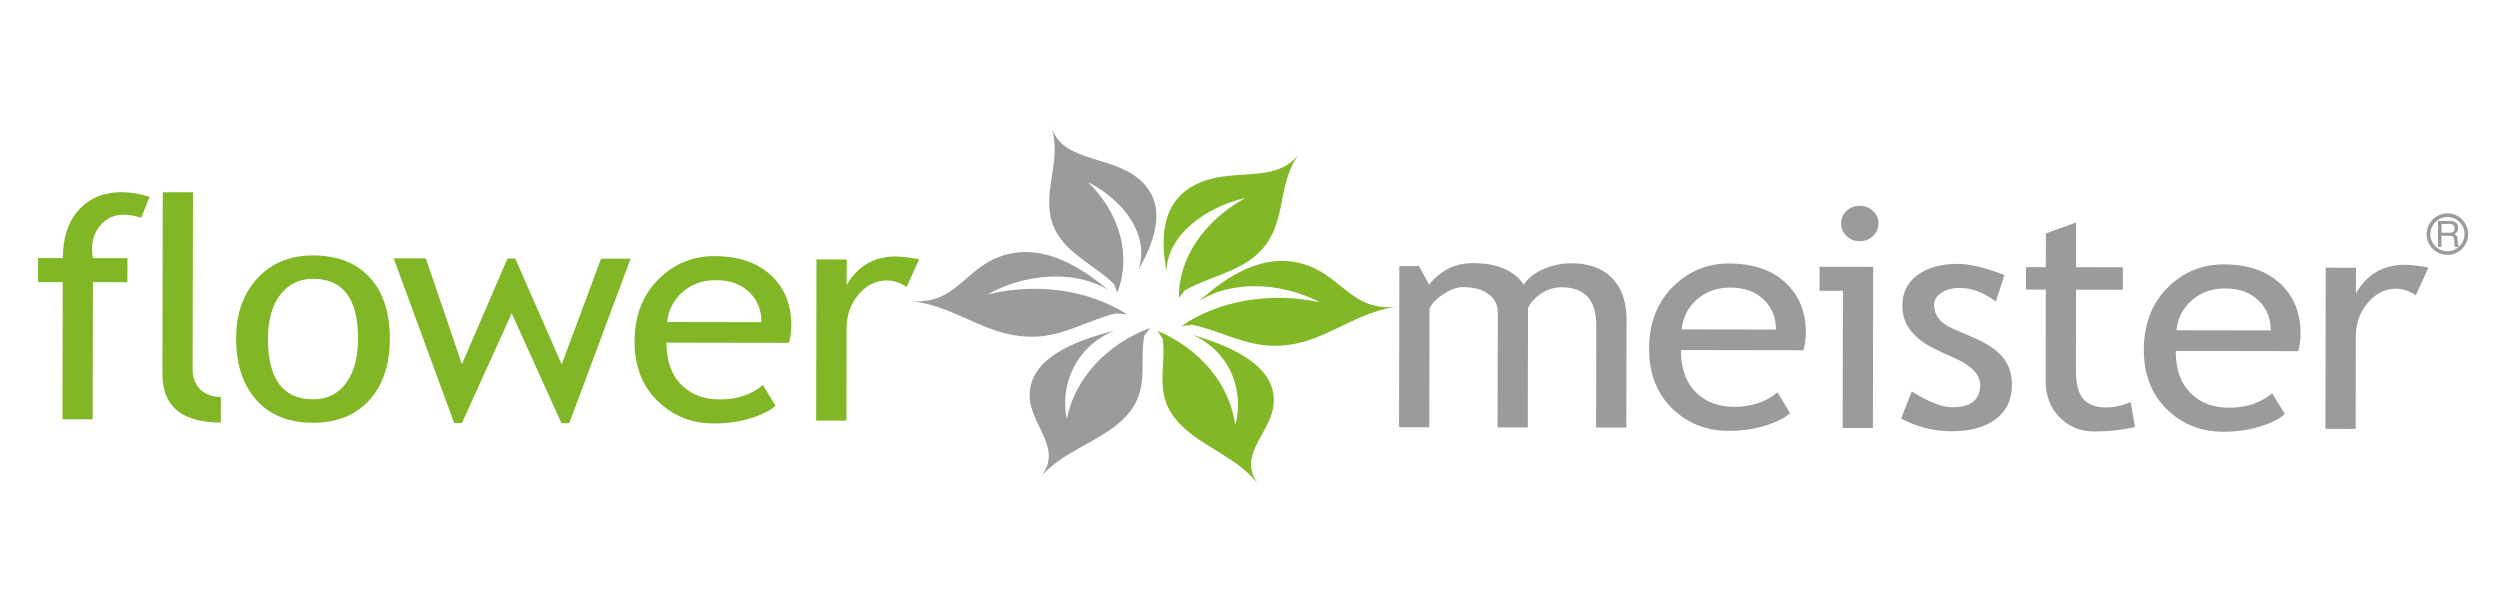
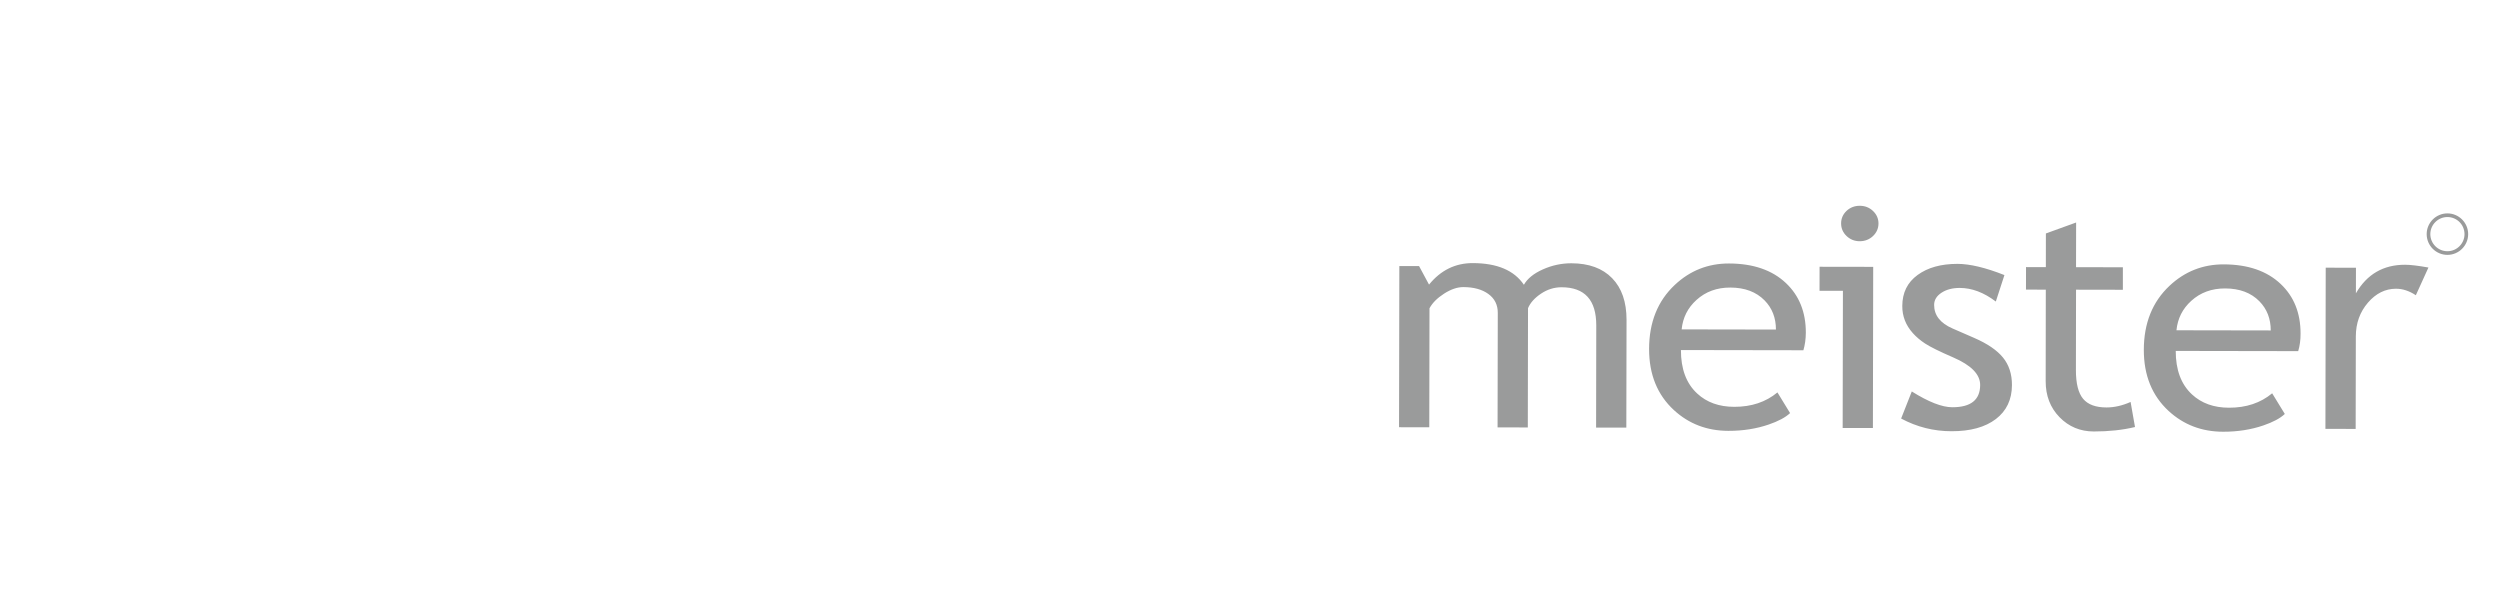
<svg xmlns="http://www.w3.org/2000/svg" version="1.1" id="レイヤー_1" x="0px" y="0px" viewBox="0 0 595.28 141.73" style="enable-background:new 0 0 595.28 141.73;" xml:space="preserve">
  <style type="text/css">
	.st0{fill:#9A9B9B;}
	.st1{fill-rule:evenodd;clip-rule:evenodd;fill:#9A9B9B;}
	.st2{fill-rule:evenodd;clip-rule:evenodd;fill:#82B827;}
	.st3{fill-rule:evenodd;clip-rule:evenodd;fill:#81B727;}
</style>
  <g>
    <g>
      <path class="st0" d="M582.76,60.69c-2.73,0-4.94-2.22-4.94-4.94s2.22-4.94,4.94-4.94s4.94,2.22,4.94,4.94    S585.48,60.69,582.76,60.69z M582.76,51.68c-2.24,0-4.07,1.83-4.07,4.07c0,2.24,1.83,4.07,4.07,4.07c2.24,0,4.07-1.83,4.07-4.07    C586.83,53.5,585,51.68,582.76,51.68z" />
      <g>
-         <path class="st0" d="M580.52,52.61h2.8c0.46,0,0.84,0.07,1.14,0.21c0.57,0.26,0.85,0.75,0.85,1.45c0,0.37-0.08,0.67-0.23,0.91     c-0.15,0.23-0.37,0.42-0.64,0.57c0.24,0.1,0.42,0.23,0.54,0.39s0.19,0.42,0.2,0.78l0.03,0.83c0.01,0.23,0.03,0.41,0.06,0.52     c0.05,0.2,0.14,0.32,0.27,0.38v0.14h-1.02c-0.03-0.05-0.05-0.12-0.07-0.21c-0.02-0.08-0.03-0.25-0.04-0.49l-0.05-1.03     c-0.02-0.4-0.16-0.67-0.44-0.81c-0.15-0.08-0.4-0.11-0.73-0.11h-1.85v2.64h-0.83V52.61z M583.23,55.43c0.38,0,0.68-0.08,0.9-0.23     c0.22-0.16,0.33-0.44,0.33-0.85c0-0.44-0.16-0.74-0.46-0.9c-0.17-0.08-0.39-0.13-0.66-0.13h-1.98v2.1H583.23z" />
-       </g>
+         </g>
    </g>
    <g>
      <g>
        <path class="st1" d="M380.05,101.81l0.04-24.32c0.01-6.05-2.74-9.08-8.27-9.09c-1.74,0-3.37,0.51-4.88,1.52     c-1.51,1.01-2.55,2.16-3.1,3.46l-0.05,28.4l-7.2-0.01l0.05-27.3c0-1.88-0.74-3.38-2.24-4.47c-1.5-1.09-3.48-1.63-5.96-1.64     c-1.43,0-2.97,0.52-4.6,1.57c-1.63,1.05-2.78,2.21-3.46,3.48l-0.05,28.33l-7.2-0.01l0.07-38.38l4.7,0.01l2.37,4.41     c2.79-3.42,6.25-5.13,10.42-5.12c5.81,0.01,9.85,1.73,12.17,5.16c0.82-1.45,2.31-2.68,4.51-3.66c2.19-0.98,4.45-1.46,6.78-1.46     c4.19,0.01,7.43,1.19,9.72,3.55c2.29,2.35,3.43,5.66,3.43,9.91l-0.05,25.67L380.05,101.81L380.05,101.81z M429.41,83.4     l-29.16-0.05c-0.01,4.49,1.27,7.95,3.87,10.35c2.28,2.12,5.23,3.17,8.83,3.17c4.1,0.01,7.52-1.14,10.28-3.43l3.01,4.92     c-1.11,1.05-2.82,1.95-5.1,2.73c-2.89,0.99-6.08,1.51-9.6,1.5c-5.1-0.01-9.4-1.67-12.96-4.94c-3.94-3.63-5.92-8.48-5.91-14.57     c0.01-6.34,2.05-11.42,6.12-15.24c3.63-3.41,7.93-5.11,12.9-5.1c5.77,0.01,10.29,1.57,13.56,4.66c3.16,2.98,4.75,6.92,4.74,11.82     C429.98,80.75,429.78,82.13,429.41,83.4L429.41,83.4z M412.02,68.47c-3.21-0.01-5.9,0.98-8.07,2.95     c-2.08,1.88-3.25,4.21-3.53,7.01l22.45,0.04c0-2.78-0.89-5.1-2.71-6.95C418.16,69.49,415.45,68.48,412.02,68.47L412.02,68.47z      M442.83,49c1.23,0,2.29,0.41,3.16,1.24c0.87,0.83,1.3,1.83,1.3,2.96c0,1.17-0.44,2.18-1.31,3.01c-0.87,0.82-1.94,1.23-3.16,1.23     c-1.21,0-2.26-0.41-3.13-1.24c-0.87-0.83-1.3-1.84-1.3-3.01c0-1.16,0.44-2.16,1.29-2.97C440.54,49.41,441.59,49,442.83,49     L442.83,49z M438.76,101.91l0.06-32.66l-5.57-0.01l0.01-5.72l12.77,0.02l-0.07,38.38L438.76,101.91L438.76,101.91z M452.68,99.66     l2.54-6.45c3.99,2.5,7.2,3.76,9.64,3.76c4.43,0.01,6.63-1.76,6.64-5.3c0-2.54-2.14-4.71-6.41-6.56c-3.29-1.42-5.5-2.53-6.65-3.28     c-1.14-0.74-2.14-1.58-2.98-2.52c-0.85-0.96-1.48-1.96-1.89-3.03c-0.41-1.06-0.62-2.2-0.61-3.43c0.01-3.16,1.22-5.61,3.65-7.38     c2.43-1.77,5.59-2.64,9.5-2.64c2.95,0.01,6.68,0.89,11.17,2.67l-2.05,6.3c-2.85-2.16-5.71-3.24-8.59-3.24     c-1.72,0-3.16,0.37-4.34,1.14c-1.17,0.77-1.76,1.73-1.76,2.91c0,2.46,1.46,4.33,4.4,5.61l5.14,2.24     c3.13,1.36,5.43,2.92,6.85,4.67c1.43,1.75,2.15,3.94,2.14,6.57c-0.01,3.44-1.29,6.14-3.83,8.08c-2.55,1.94-6.07,2.91-10.57,2.9     C460.43,102.68,456.43,101.67,452.68,99.66L452.68,99.66z M487.13,68.97l-4.72-0.01l0.01-5.36l4.72,0.01l0.01-8.02l7.2-2.61     l-0.02,10.64l11.15,0.02L505.48,69l-11.15-0.02l-0.03,19.09c-0.01,3.23,0.57,5.53,1.72,6.9c1.14,1.36,3,2.05,5.56,2.05     c1.85,0,3.77-0.43,5.74-1.31l1.05,5.97c-2.98,0.72-6.26,1.06-9.83,1.06c-3.21-0.01-5.92-1.13-8.14-3.4     c-2.2-2.26-3.31-5.12-3.3-8.57L487.13,68.97L487.13,68.97z M547.23,83.61l-29.16-0.05c-0.01,4.49,1.27,7.95,3.86,10.35     c2.28,2.12,5.23,3.17,8.83,3.17c4.1,0.01,7.52-1.14,10.27-3.43l3.01,4.92c-1.11,1.05-2.82,1.95-5.1,2.73     c-2.89,0.99-6.08,1.51-9.6,1.5c-5.1-0.01-9.4-1.67-12.96-4.94c-3.94-3.63-5.92-8.48-5.91-14.57c0.01-6.34,2.05-11.42,6.12-15.24     c3.63-3.41,7.93-5.11,12.9-5.1c5.77,0.01,10.29,1.57,13.56,4.66c3.16,2.98,4.75,6.92,4.74,11.82     C547.8,80.96,547.61,82.34,547.23,83.61L547.23,83.61z M529.84,68.68c-3.21-0.01-5.9,0.98-8.07,2.95     c-2.08,1.88-3.25,4.21-3.53,7.01l22.45,0.04c0-2.78-0.89-5.1-2.71-6.95C535.99,69.7,533.27,68.69,529.84,68.68L529.84,68.68z      M575.24,70.3c-1.56-1.03-3.13-1.55-4.73-1.55c-2.54,0-4.78,1.11-6.68,3.32c-1.91,2.22-2.87,4.89-2.88,8.02l-0.04,22.04     l-7.2-0.01l0.07-38.38l7.2,0.01l-0.01,6.09c2.63-4.55,6.54-6.81,11.71-6.8c1.28,0,3.13,0.23,5.56,0.66L575.24,70.3z" />
-         <path class="st2" d="M283.94,77.34c8.63,1.9,14.61,6.54,24.53,4.5c8.86-1.82,14.87-7.74,25.02-8.97     c-10.91,1.91-13.6-6.58-22.06-9.65c-9.97-3.6-19.09,2.33-25.87,8.45c8.26-5.29,20.2-4.17,28.72,0.31     c-11.7-2.55-24.19-0.43-32.95,5.65L283.94,77.34L283.94,77.34z M276.86,80.61l-1.29-1.85c10.26,4.31,17.29,12.86,18.57,22.49     c2.12-7.97-0.93-17.27-10.09-21.5c9.59,2.84,19.82,7.48,19.24,16.21c-0.49,7.43-9.41,12.5-3.22,19.94     c-5.1-7.11-14.21-9.45-19.53-15.38C274.55,93.86,277.78,87.71,276.86,80.61L276.86,80.61z M282.13,69.12l-1.41,1.79     c-0.19-9.26,5.86-18.28,15.83-23.79c-9.77,2.32-18.53,8.9-18.8,17.36c-1.48-8.1-1.28-17.5,8.59-21.26     c8.4-3.21,18.24,0.65,23.44-7.26c-5.38,6.99-3.58,14.5-7.55,21.07C297.79,64.41,289.5,65.08,282.13,69.12z" />
-         <path class="st3" d="M33.61,51.85c-1.47-0.48-2.84-0.73-4.1-0.73c-2.19,0-4.01,0.78-5.45,2.35c-1.44,1.58-2.15,3.57-2.15,5.98     c0,0.65,0.08,1.31,0.23,2.01l8.2,0.01l-0.01,5.72l-8.2-0.01l-0.06,32.66l-7.2-0.01l0.06-32.66l-5.88-0.01l0.01-5.72l5.9,0.01     c0.01-4.89,1.29-8.73,3.84-11.52c2.56-2.78,5.93-4.17,10.11-4.17c2.09,0,4.33,0.36,6.73,1.09L33.61,51.85L33.61,51.85z      M38.67,89.03l0.08-43.25l7.2,0.01l-0.08,42.1c0,2.06,0.61,3.67,1.85,4.86c1.25,1.19,2.87,1.78,4.87,1.78l-0.01,6.09     C43.29,100.61,38.65,96.75,38.67,89.03L38.67,89.03z M56.22,80.62c0.01-5.93,1.7-10.72,5.07-14.36c3.37-3.64,7.8-5.45,13.3-5.44     c5.79,0.01,10.28,1.77,13.47,5.28c3.19,3.5,4.78,8.36,4.77,14.59c-0.01,6.19-1.66,11.07-4.94,14.65     c-3.28,3.57-7.74,5.34-13.38,5.33c-5.78-0.01-10.27-1.83-13.48-5.44C57.82,91.6,56.21,86.73,56.22,80.62L56.22,80.62z      M63.81,80.63c-0.02,9.63,3.56,14.44,10.72,14.45c3.33,0.01,5.95-1.27,7.85-3.85c1.9-2.58,2.86-6.1,2.87-10.56     c0.02-9.5-3.53-14.27-10.67-14.28c-3.28-0.01-5.88,1.25-7.84,3.78C64.79,72.69,63.82,76.18,63.81,80.63L63.81,80.63z      M135.55,100.77l-1.86,0l-11.84-26.15L110,100.72l-1.86,0L93.74,61.51l7.66,0.01l8.59,25.19l10.84-25.15l1.86,0l11.06,25.19     l9.37-25.16l7.04,0.01L135.55,100.77L135.55,100.77z M187.86,81.64l-29.16-0.05c-0.01,4.49,1.28,7.94,3.86,10.35     c2.29,2.11,5.23,3.17,8.83,3.17c4.1,0.01,7.52-1.14,10.27-3.43l3.01,4.92c-1.11,1.05-2.82,1.96-5.1,2.73     c-2.88,1.01-6.08,1.51-9.6,1.5c-5.1-0.01-9.41-1.66-12.96-4.94c-3.95-3.61-5.92-8.47-5.91-14.57c0.01-6.34,2.05-11.42,6.12-15.24     c3.63-3.41,7.93-5.11,12.9-5.1c5.77,0.01,10.29,1.56,13.56,4.66c3.17,2.98,4.75,6.92,4.74,11.82     C188.43,78.98,188.24,80.36,187.86,81.64L187.86,81.64z M170.47,66.71c-3.21-0.01-5.9,0.98-8.07,2.95     c-2.08,1.88-3.25,4.21-3.53,7.01l22.45,0.04c0-2.78-0.89-5.09-2.71-6.95C176.61,67.73,173.9,66.71,170.47,66.71L170.47,66.71z      M215.87,68.33c-1.56-1.03-3.13-1.55-4.73-1.55c-2.54,0-4.78,1.1-6.68,3.32c-1.91,2.22-2.87,4.89-2.88,8.02l-0.04,22.04     l-7.2-0.01l0.07-38.38l7.2,0.01l-0.01,6.09c2.63-4.55,6.54-6.81,11.71-6.8c1.28,0,3.13,0.23,5.56,0.66L215.87,68.33z" />
-         <path class="st1" d="M272.5,79.86c-1.33,7.06,1.52,13.32-4.85,19.75c-5.68,5.71-14.91,7.7-20.43,14.6     c6.63-7.18-1.98-12.6-2.04-20.03c-0.06-8.76,10.44-13,20.18-15.45c-9.4,3.87-12.98,13.04-11.35,21.1     c1.85-9.57,9.37-17.85,19.88-21.75L272.5,79.86L272.5,79.86z M265.69,74.62l2.63,0.22c-9.01-5.83-21.62-7.6-33.18-4.72     c8.32-4.72,20.19-6.17,28.69-1.12c-7.05-5.92-16.44-11.59-26.25-7.71c-8.32,3.31-10.6,11.87-21.59,10.26     c10.18,0.94,16.48,6.69,25.39,8.26C251.4,81.55,257.18,76.76,265.69,74.62L265.69,74.62z M265.31,67.68     c-5.68-5.51-13.41-8-15.15-16.08c-1.53-7.19,2.78-14.02,0.04-21.91c2.26,8.75,13.05,7.23,20,12.17     c8.19,5.82,5.14,14.9,0.92,22.34c2.67-8.19-3.48-16.45-12.07-20.85c7.68,7.5,10.37,17.51,6.99,26.37L265.31,67.68z" />
      </g>
    </g>
  </g>
</svg>